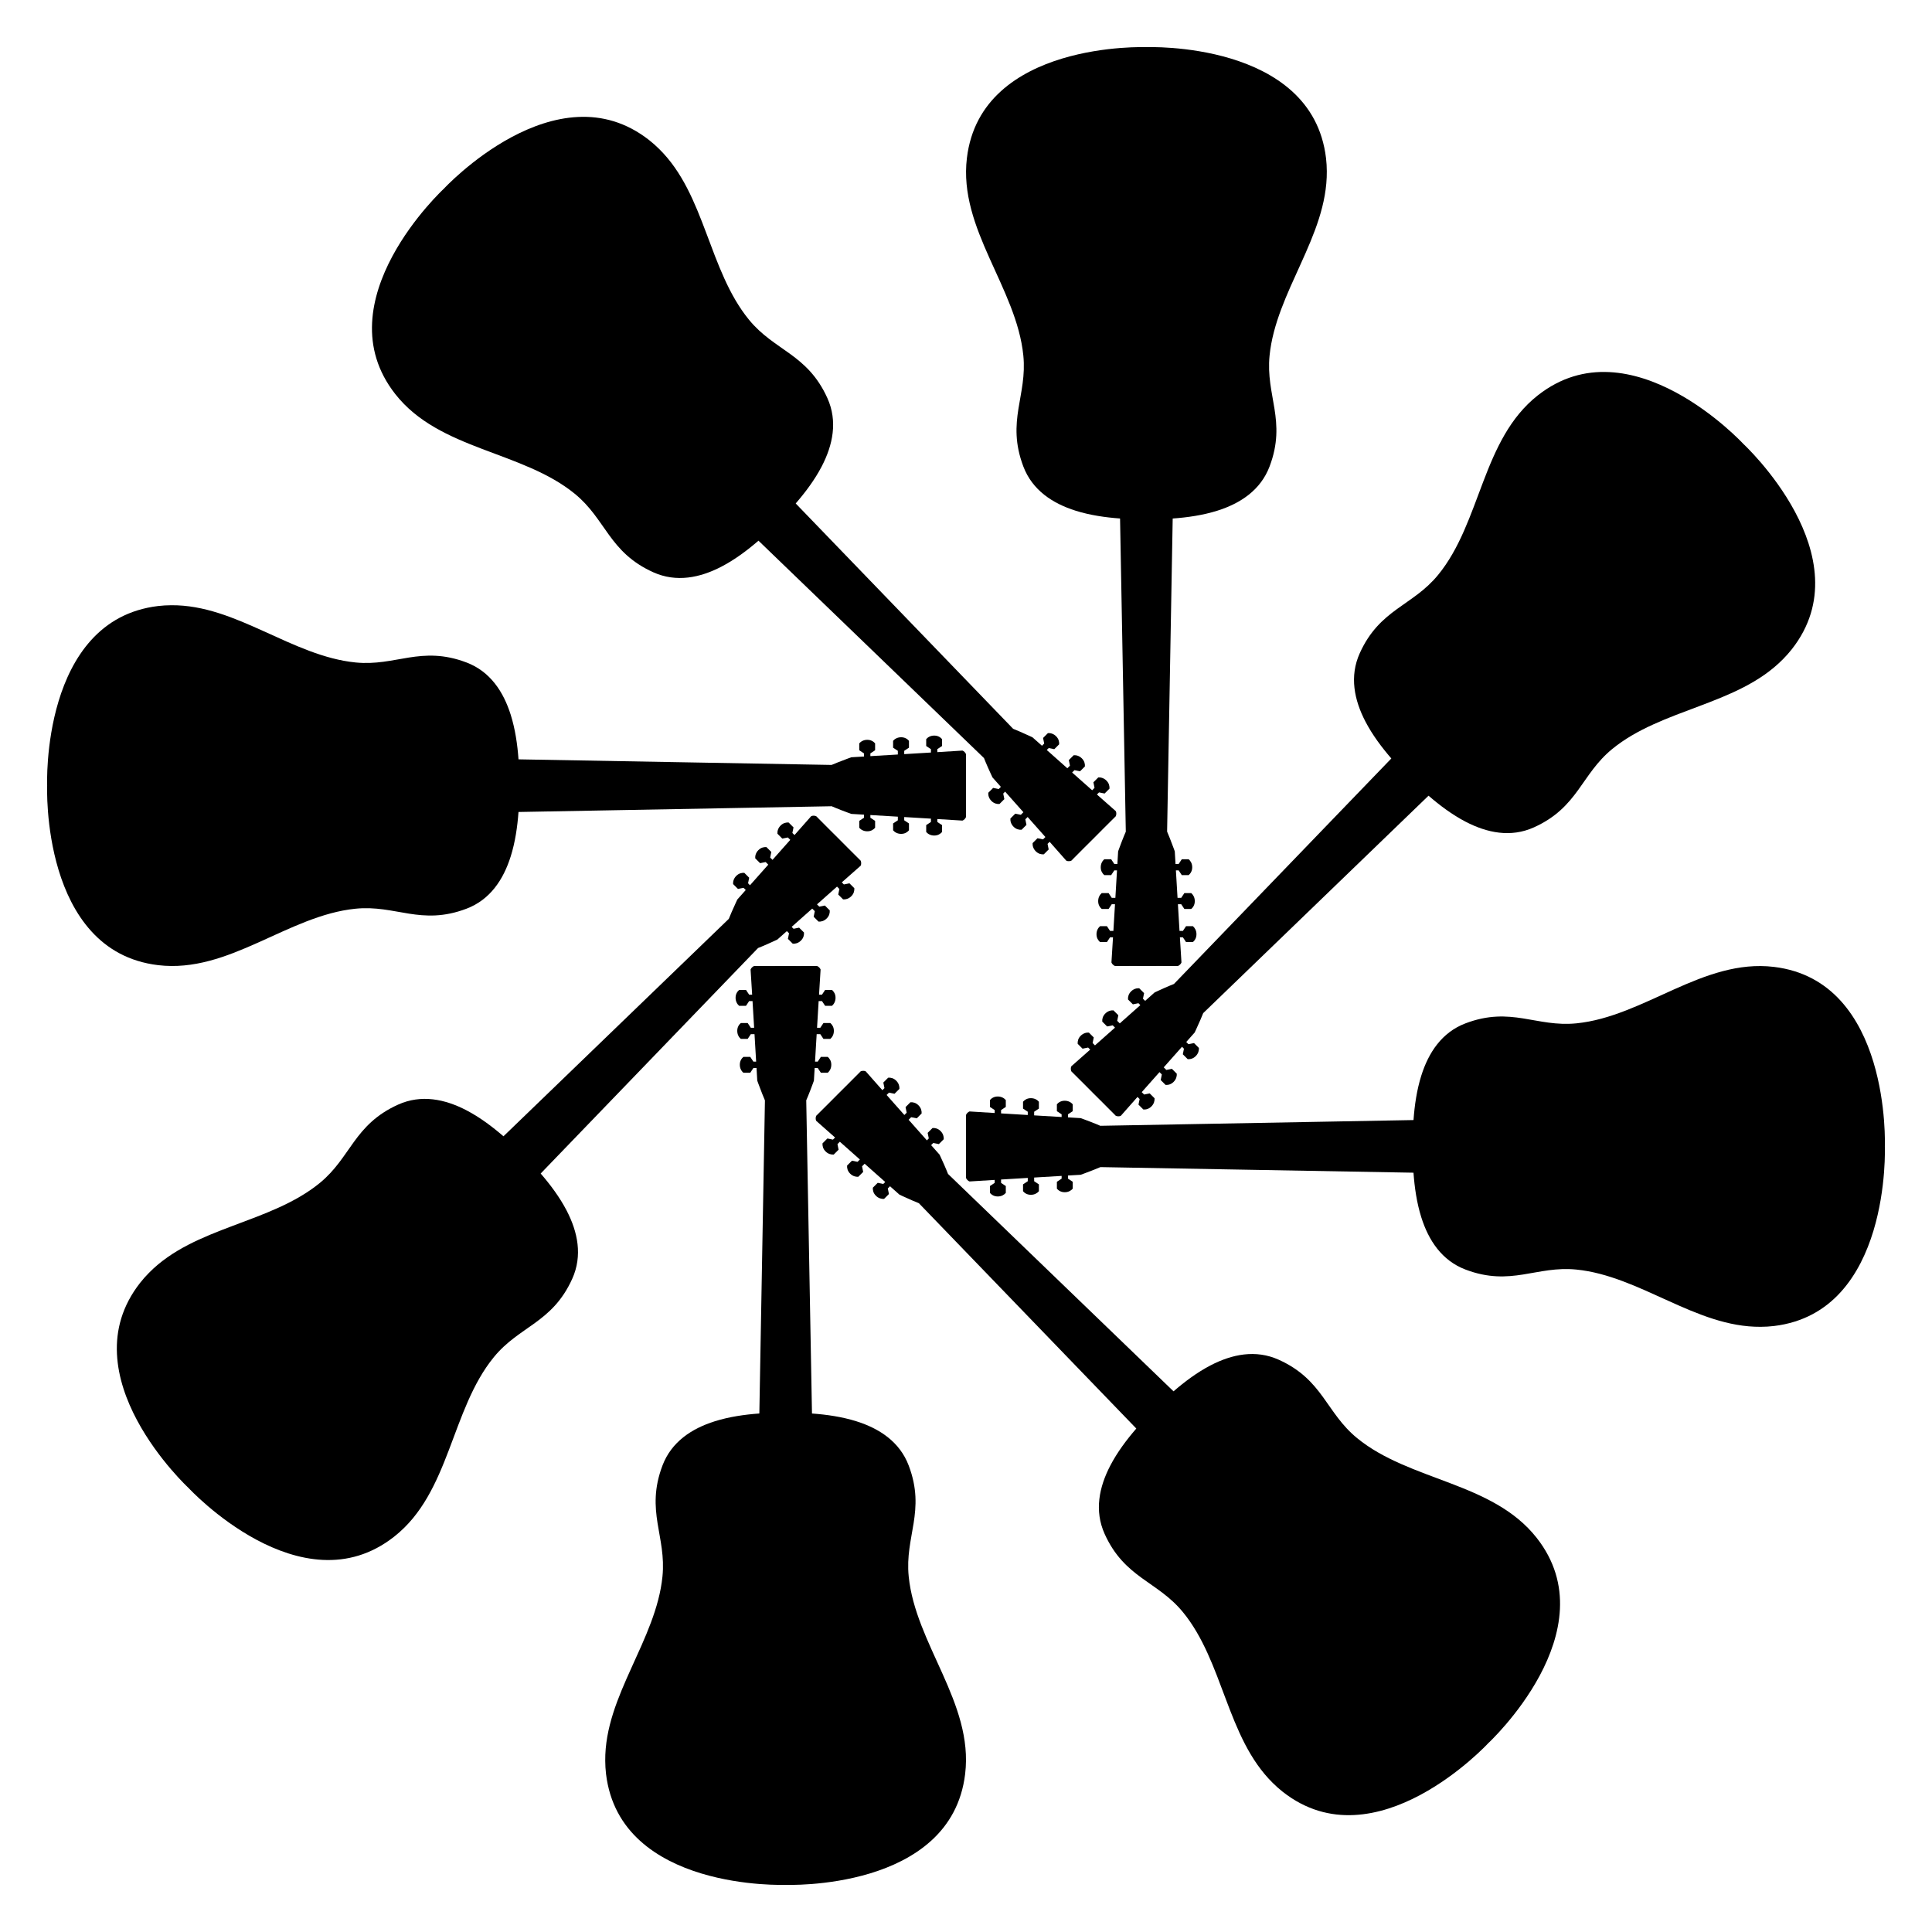
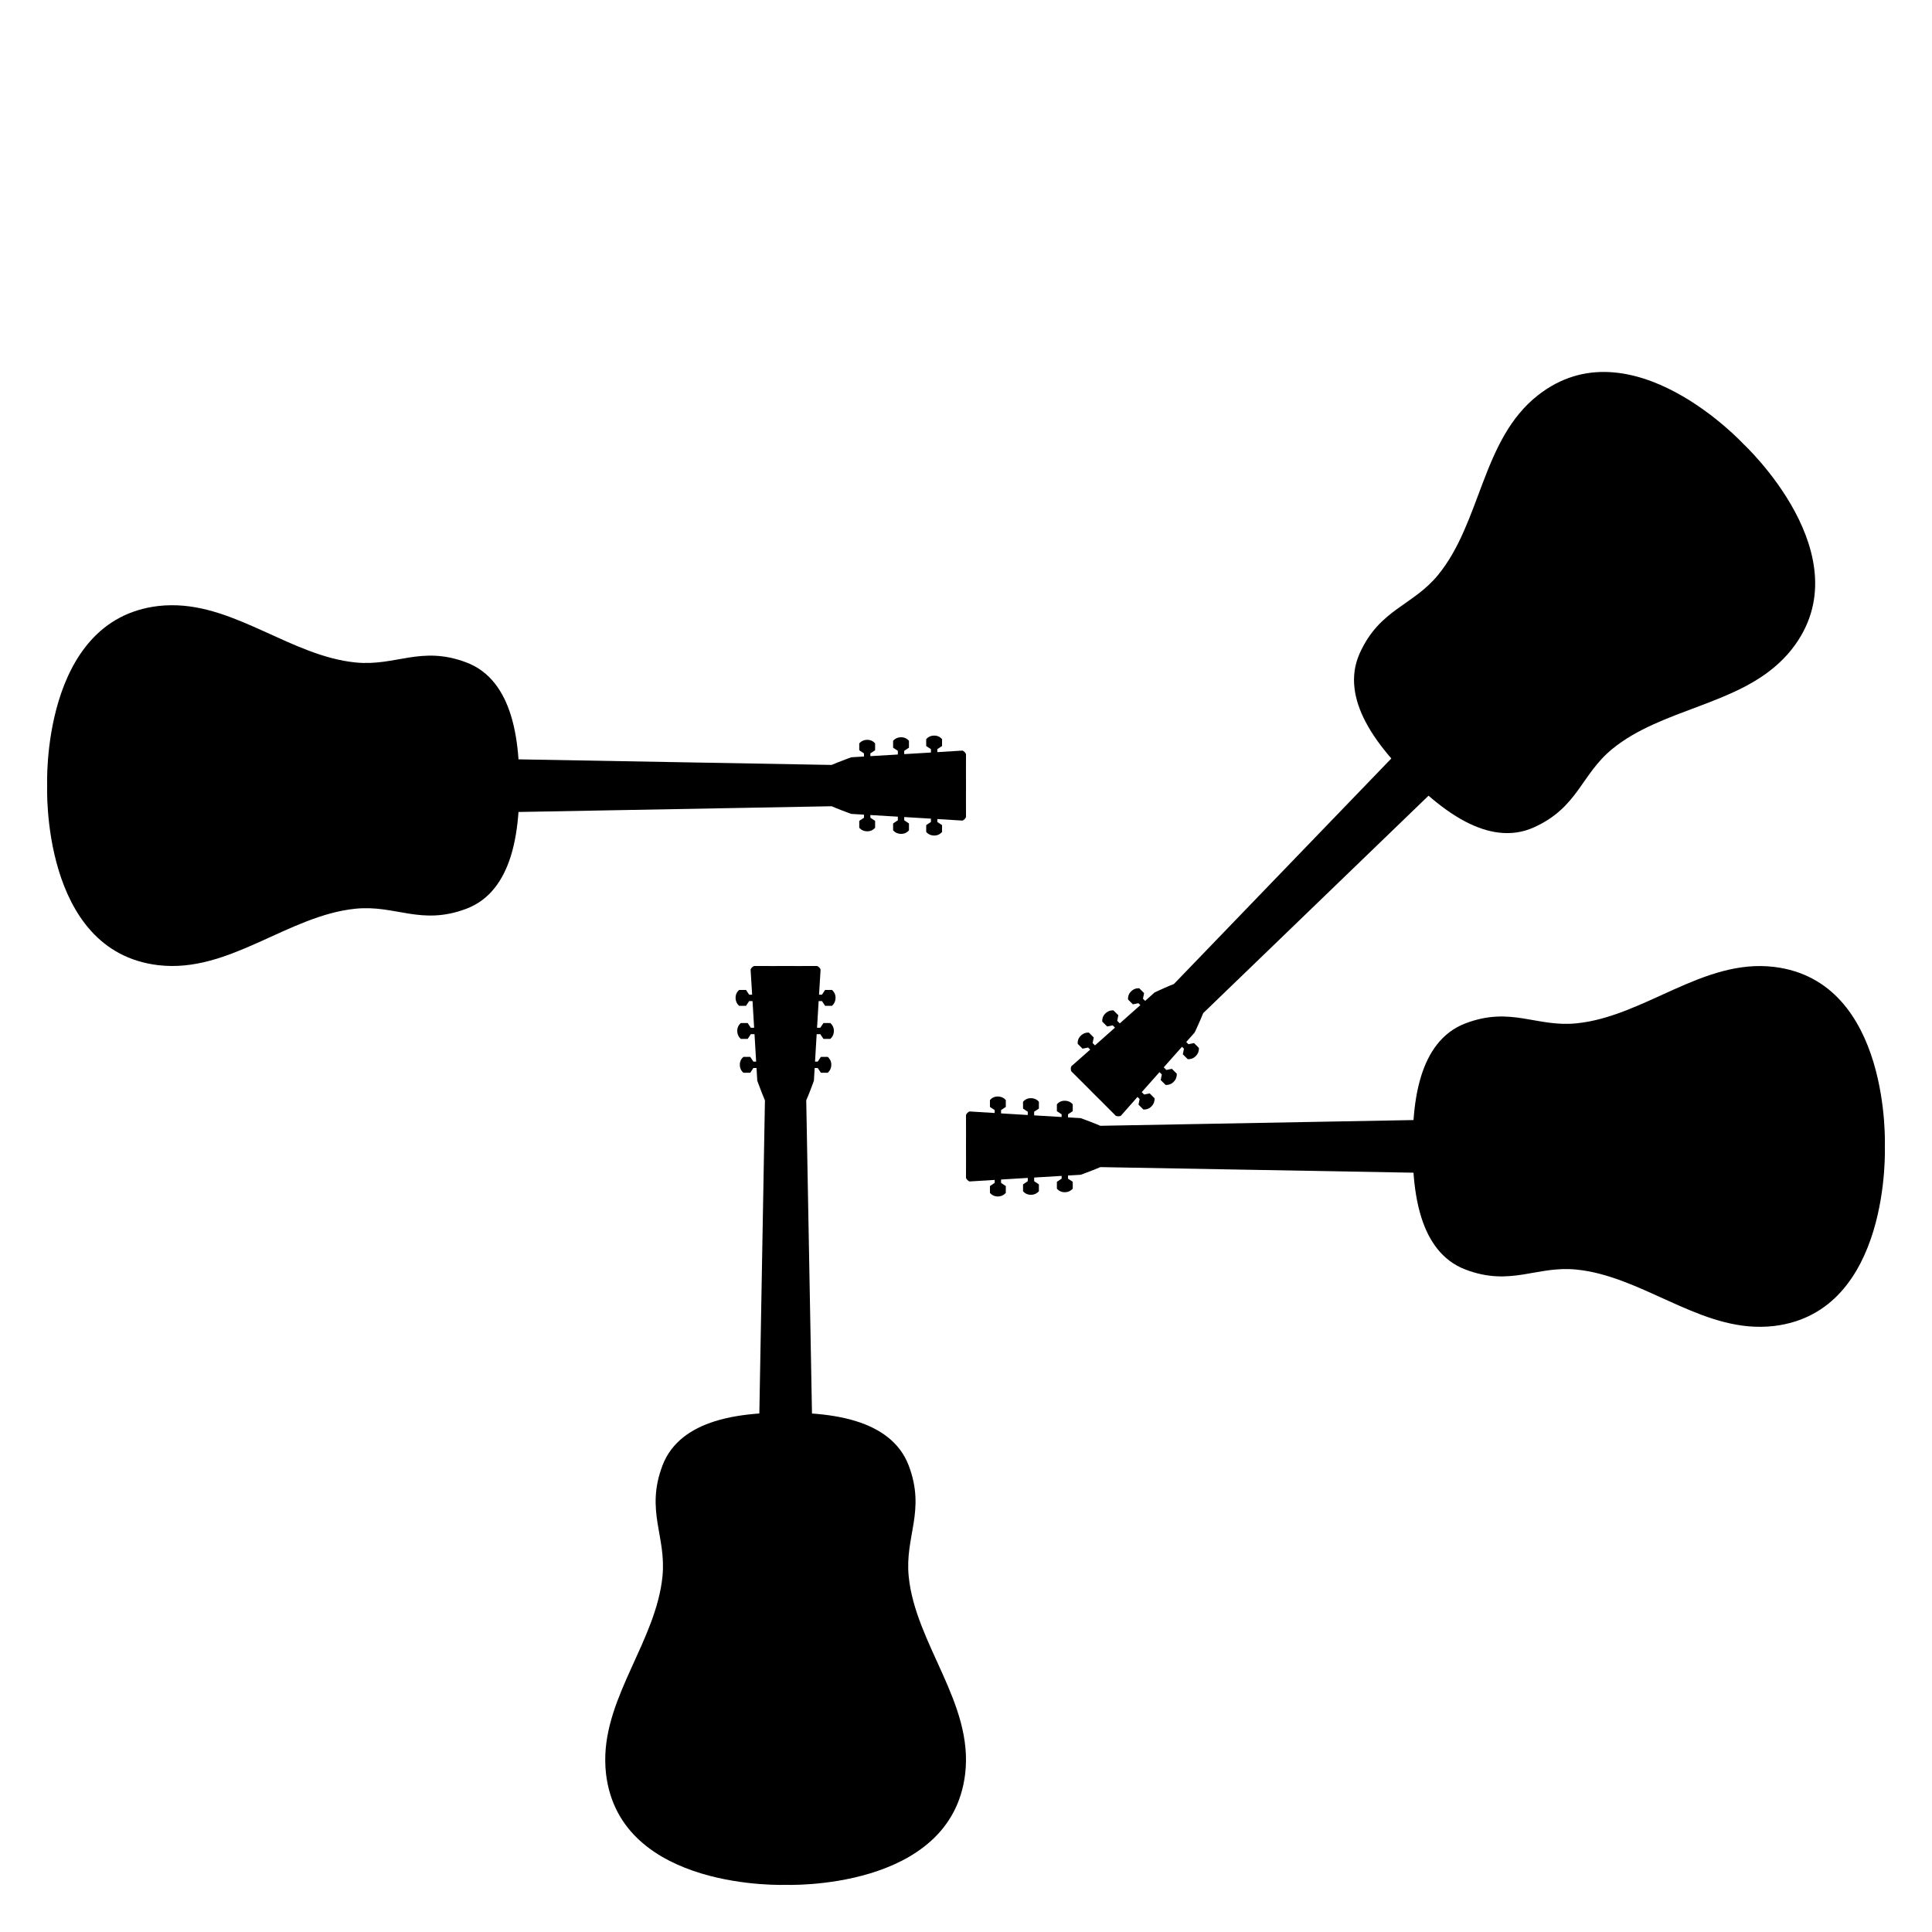
<svg xmlns="http://www.w3.org/2000/svg" enable-background="new 0 0 1682 1682" version="1.1" viewBox="0 0 1682 1682" xml:space="preserve">
-   <path d="m971.43 710.57c0.544-1.358 0.616-3.031 0-4.359-3.301-2.895-9.279-8.177-16.44-14.519l1.838-1.838 4.854 0.98 4.238-4.238c0.144-2.191-0.368-4.727-2.646-7.004-2.278-2.278-4.926-2.902-7.117-2.758l-4.238 4.237 0.98 4.854-2.076 2.076c-5.526-4.896-11.522-10.214-17.43-15.456l2.034-2.034 4.855 0.981 4.238-4.237c0.144-2.191-0.368-4.727-2.646-7.005s-4.926-2.902-7.117-2.758l-4.238 4.238 0.981 4.855-2.269 2.269c-6.558-5.82-12.798-11.361-17.917-15.907l1.69-1.69 4.854 0.98 4.238-4.238c0.144-2.191-0.368-4.727-2.646-7.004-2.278-2.278-4.926-2.902-7.117-2.758l-4.237 4.238 0.98 4.854-1.923 1.923c-4.457-3.959-7.511-6.674-8.248-7.329-0.945-0.448-1.818-0.853-2.695-1.26-6.755-3.136-11.427-5.053-13.241-5.774-0.847-0.364-0.86-0.384-0.86-0.384l-0.033 0.033-189.34-196.23c8.45-9.749 16.603-20.651 22.635-32.227 9.772-18.753 14.001-39.374 4.964-59.447-8.73-19.392-20.333-29.668-32.447-38.501-12.115-8.834-24.676-16.144-35.838-29.784-17.483-21.365-27.068-48.597-37.169-75.428s-20.77-53.31-41.044-73.249c-2.698-2.654-5.529-5.217-8.596-7.628-20.227-15.895-41.494-21.229-62.11-20.219-20.616 1.009-40.477 8.303-57.752 17.556-34.548 18.505-58.962 44.918-58.962 44.918s-26.413 24.414-44.918 58.962c-9.252 17.274-16.546 37.136-17.556 57.752-1.009 20.616 4.324 41.884 20.219 62.11 19.255 24.503 47.011 36.814 75.549 47.703s57.966 20.458 80.755 39.106c13.639 11.163 20.95 23.723 29.784 35.838s19.109 23.717 38.501 32.447c20.073 9.037 40.694 4.808 59.447-4.964 11.536-6.012 22.401-14.131 32.126-22.55l196.33 189.26s2.042 5.339 6.125 14.134c0.407 0.877 0.812 1.75 1.26 2.695 0.655 0.737 3.37 3.791 7.329 8.248l-1.89 1.89-4.854-0.98-4.238 4.238c-0.144 2.191 0.48 4.839 2.758 7.117s4.814 2.789 7.004 2.646l4.237-4.238-0.98-4.854 1.657-1.657c4.546 5.119 10.087 11.359 15.907 17.917l-2.236 2.236-4.855-0.981-4.238 4.238c-0.144 2.191 0.48 4.839 2.758 7.117s4.814 2.79 7.005 2.646l4.238-4.238-0.981-4.855 2.002-2.002c5.242 5.908 10.56 11.904 15.456 17.43l-2.043 2.043-4.854-0.98-4.238 4.238c-0.144 2.191 0.48 4.839 2.758 7.117s4.814 2.789 7.004 2.646l4.238-4.238-0.98-4.854 1.805-1.805c6.341 7.161 11.624 13.139 14.519 16.44 1.328 0.615 3.001 0.544 4.359 0 5.274-5.401 19.372-19.372 19.372-19.372s13.973-14.099 19.374-19.373z" />
-   <path d="m1025.5 841c1.345-0.575 2.579-1.708 3.082-3.082-0.287-4.381-0.779-12.343-1.358-21.891h2.599l2.74 4.125h5.993c1.651-1.447 3.082-3.602 3.082-6.823 0-3.222-1.431-5.535-3.082-6.983h-5.993l-2.74 4.125h-2.936c-0.445-7.369-0.925-15.37-1.396-23.254h2.877l2.74 4.127h5.993c1.651-1.447 3.082-3.603 3.082-6.824v-1e-3c0-3.221-1.431-5.535-3.082-6.983h-5.993l-2.739 4.127h-3.208c-0.522-8.752-1.016-17.083-1.421-23.917h2.39v1e-3l2.74 4.125h5.993c1.651-1.447 3.082-3.602 3.082-6.824s-1.431-5.535-3.082-6.983h-5.993l-2.74 4.125h-2.719c-0.352-5.951-0.592-10.03-0.649-11.014-0.351-0.985-0.682-1.888-1.015-2.796-2.559-6.994-4.507-11.653-5.28-13.446-0.341-0.856-0.337-0.88-0.337-0.88h-0.047l4.869-272.64c12.868-0.919 26.343-2.863 38.793-6.783 20.17-6.351 37.742-17.942 45.545-38.525 7.539-19.886 6.601-35.355 4.281-50.168s-6.033-28.864-4.281-46.401c2.745-27.47 15.223-53.504 27.053-79.619s23.009-52.383 22.773-80.817c-0.031-3.784-0.22-7.599-0.685-11.472-3.063-25.542-14.33-44.352-29.622-58.216-15.291-13.864-34.493-22.751-53.25-28.423-37.514-11.344-73.455-9.931-73.455-9.931s-35.94-1.413-73.455 9.931c-18.757 5.672-37.959 14.559-53.25 28.423s-26.559 32.673-29.622 58.216c-3.711 30.942 7.211 59.273 19.691 87.152s26.522 55.455 29.45 84.755c1.751 17.538-1.961 31.589-4.281 46.401s-3.259 30.282 4.281 50.168c7.803 20.584 25.375 32.174 45.545 38.525 12.408 3.907 25.832 5.848 38.661 6.771l5.001 272.66s-2.331 5.219-5.663 14.326c-0.332 0.908-0.664 1.812-1.015 2.796-0.057 0.984-0.298 5.063-0.649 11.014h-2.672l-2.74-4.125h-5.993c-1.651 1.447-3.082 3.761-3.082 6.983 0 3.221 1.431 5.376 3.082 6.823h5.993l2.74-4.125v-1e-3h2.344c-0.405 6.834-0.899 15.165-1.421 23.917h-3.162l-2.739-4.127h-5.993c-1.651 1.447-3.082 3.762-3.082 6.983v1e-3c0 3.221 1.431 5.377 3.082 6.824h5.993l2.74-4.127h2.831c-0.471 7.884-0.95 15.885-1.396 23.254h-2.889l-2.74-4.125h-5.993c-1.651 1.447-3.082 3.761-3.082 6.983 0 3.221 1.431 5.376 3.082 6.823h5.993l2.74-4.125h2.553c-0.58 9.548-1.071 17.51-1.358 21.891 0.504 1.374 1.737 2.507 3.082 3.082 7.548-0.09 27.396 0 27.396 0s19.845-0.087 27.393 3e-3z" />
  <path d="m971.43 971.43c1.358 0.544 3.031 0.616 4.359 0 2.895-3.301 8.177-9.279 14.519-16.44l1.838 1.838-0.98 4.854 4.238 4.238c2.191 0.144 4.727-0.368 7.004-2.646 2.278-2.278 2.902-4.926 2.758-7.117l-4.237-4.238-4.854 0.98-2.076-2.076c4.896-5.526 10.214-11.522 15.456-17.43l2.034 2.034-0.981 4.855 4.237 4.238c2.191 0.144 4.727-0.368 7.005-2.646s2.902-4.926 2.758-7.117l-4.237-4.238-4.855 0.981-2.269-2.269c5.82-6.558 11.361-12.798 15.907-17.917l1.69 1.69-0.98 4.854 4.238 4.238c2.191 0.144 4.727-0.368 7.004-2.646 2.278-2.278 2.902-4.926 2.758-7.117l-4.238-4.237-4.854 0.98-1.923-1.923c3.959-4.457 6.674-7.511 7.329-8.248 0.448-0.945 0.853-1.818 1.26-2.695 3.136-6.755 5.053-11.427 5.774-13.241 0.364-0.847 0.384-0.86 0.384-0.86l-0.033-0.033 196.23-189.35c9.749 8.45 20.651 16.603 32.227 22.635 18.753 9.772 39.374 14.001 59.447 4.964 19.392-8.73 29.667-20.333 38.501-32.447 8.833-12.115 16.144-24.676 29.784-35.838 21.365-17.483 48.598-27.068 75.428-37.169 26.831-10.101 53.31-20.77 73.249-41.044 2.654-2.698 5.217-5.529 7.628-8.596 15.895-20.227 21.229-41.494 20.219-62.11-1.009-20.616-8.303-40.477-17.556-57.752-18.505-34.548-44.918-58.962-44.918-58.962s-24.414-26.413-58.963-44.918c-17.274-9.252-37.136-16.546-57.752-17.556-20.616-1.009-41.884 4.324-62.11 20.219-24.503 19.255-36.814 47.011-47.703 75.549s-20.458 57.966-39.106 80.755c-11.163 13.639-23.723 20.95-35.838 29.784s-23.717 19.109-32.447 38.501c-9.037 20.073-4.808 40.694 4.964 59.447 6.011 11.536 14.131 22.401 22.55 32.126l-189.26 196.33s-5.339 2.042-14.134 6.125c-0.877 0.407-1.75 0.812-2.695 1.26-0.737 0.655-3.791 3.37-8.248 7.329l-1.89-1.89 0.98-4.854-4.238-4.238c-2.191-0.144-4.839 0.48-7.117 2.758s-2.789 4.814-2.646 7.004l4.238 4.237 4.854-0.98 1.657 1.657c-5.119 4.546-11.359 10.087-17.917 15.907l-2.236-2.236 0.981-4.855-4.238-4.238c-2.191-0.144-4.839 0.48-7.117 2.758s-2.79 4.814-2.646 7.005l4.238 4.238 4.855-0.981 2.002 2.002c-5.908 5.242-11.904 10.56-17.43 15.456l-2.043-2.043 0.98-4.854-4.238-4.238c-2.191-0.144-4.839 0.48-7.117 2.758s-2.789 4.814-2.646 7.004l4.238 4.238 4.854-0.98 1.805 1.805c-7.161 6.341-13.139 11.624-16.44 14.519-0.615 1.328-0.544 3.001 0 4.359 5.401 5.274 19.372 19.372 19.372 19.372s14.101 13.975 19.375 19.376z" />
  <path d="m841 1025.5c0.575 1.345 1.708 2.579 3.082 3.082 4.381-0.287 12.343-0.779 21.891-1.358v2.599l-4.125 2.74v5.993c1.447 1.651 3.602 3.082 6.823 3.082 3.222 0 5.535-1.431 6.983-3.082v-5.993l-4.125-2.74v-2.936c7.369-0.445 15.37-0.925 23.254-1.396v2.877l-4.127 2.74v5.993c1.447 1.651 3.603 3.082 6.824 3.082h1e-3c3.221 0 5.535-1.431 6.983-3.082v-5.993l-4.127-2.739v-3.208c8.752-0.522 17.083-1.016 23.917-1.421v2.39h-1e-3l-4.125 2.74v5.993c1.447 1.651 3.602 3.082 6.824 3.082s5.535-1.431 6.983-3.082v-5.993l-4.125-2.74v-2.719c5.951-0.352 10.03-0.592 11.014-0.649 0.985-0.351 1.888-0.682 2.796-1.015 6.994-2.559 11.653-4.507 13.446-5.28 0.856-0.341 0.88-0.337 0.88-0.337v-0.047l272.64 4.869c0.919 12.868 2.863 26.343 6.783 38.793 6.351 20.17 17.942 37.742 38.525 45.545 19.886 7.539 35.355 6.601 50.168 4.281s28.864-6.033 46.401-4.281c27.47 2.745 53.504 15.223 79.619 27.053s52.383 23.009 80.817 22.773c3.784-0.031 7.599-0.22 11.472-0.685 25.542-3.063 44.352-14.33 58.216-29.622 13.864-15.291 22.75-34.493 28.423-53.25 11.344-37.514 9.931-73.455 9.931-73.455s1.413-35.94-9.931-73.455c-5.672-18.757-14.559-37.959-28.423-53.25s-32.673-26.559-58.216-29.622c-30.942-3.711-59.273 7.211-87.152 19.691s-55.455 26.522-84.755 29.45c-17.538 1.751-31.589-1.961-46.401-4.281-14.813-2.32-30.282-3.259-50.168 4.281-20.584 7.803-32.175 25.375-38.525 45.545-3.907 12.408-5.848 25.832-6.771 38.661l-272.66 5.001s-5.219-2.331-14.326-5.663c-0.908-0.332-1.812-0.664-2.796-1.015-0.984-0.057-5.063-0.298-11.014-0.649v-2.672l4.125-2.74v-5.993c-1.447-1.651-3.761-3.082-6.983-3.082-3.221 0-5.376 1.431-6.823 3.082v5.993l4.125 2.74h1e-3v2.344c-6.834-0.405-15.165-0.899-23.917-1.421v-3.162l4.127-2.739v-5.993c-1.447-1.651-3.762-3.082-6.983-3.082h-1e-3c-3.221 0-5.377 1.431-6.824 3.082v5.993l4.127 2.74v2.831c-7.884-0.471-15.885-0.95-23.254-1.396v-2.889l4.125-2.74v-5.993c-1.447-1.651-3.761-3.082-6.983-3.082-3.221 0-5.376 1.431-6.823 3.082v5.993l4.125 2.74v2.553c-9.548-0.58-17.51-1.071-21.891-1.358-1.374 0.504-2.507 1.737-3.082 3.082 0.09 7.548 0 27.396 0 27.396s0.087 19.845-3e-3 27.393z" />
-   <path d="m710.57 971.43c-0.544 1.358-0.616 3.031 0 4.359 3.301 2.895 9.279 8.177 16.44 14.519l-1.838 1.838-4.854-0.98-4.238 4.238c-0.144 2.191 0.368 4.727 2.646 7.004 2.278 2.278 4.926 2.902 7.117 2.758l4.238-4.237-0.98-4.854 2.076-2.076c5.526 4.896 11.522 10.214 17.43 15.456l-2.034 2.034-4.855-0.981-4.238 4.237c-0.144 2.191 0.368 4.727 2.646 7.005s4.926 2.902 7.117 2.758l4.238-4.237-0.981-4.855 2.269-2.269c6.558 5.82 12.798 11.361 17.917 15.907l-1.69 1.69-4.854-0.98-4.238 4.238c-0.144 2.191 0.368 4.727 2.646 7.004 2.278 2.278 4.926 2.902 7.117 2.758l4.237-4.238-0.98-4.854 1.923-1.923c4.457 3.959 7.511 6.674 8.248 7.329 0.945 0.448 1.818 0.853 2.695 1.26 6.755 3.136 11.427 5.053 13.241 5.774 0.847 0.364 0.86 0.384 0.86 0.384l0.033-0.033 189.35 196.23c-8.45 9.749-16.603 20.651-22.635 32.227-9.772 18.753-14.001 39.374-4.964 59.447 8.73 19.392 20.333 29.667 32.447 38.501 12.115 8.833 24.676 16.144 35.838 29.784 17.483 21.365 27.068 48.598 37.169 75.428 10.101 26.831 20.77 53.31 41.044 73.249 2.698 2.654 5.529 5.217 8.596 7.628 20.227 15.895 41.494 21.229 62.11 20.219 20.616-1.009 40.477-8.303 57.752-17.556 34.548-18.505 58.962-44.918 58.962-44.918s26.413-24.414 44.918-58.963c9.252-17.274 16.546-37.136 17.556-57.752s-4.324-41.884-20.219-62.11c-19.255-24.503-47.011-36.814-75.549-47.703s-57.966-20.458-80.755-39.106c-13.639-11.163-20.95-23.723-29.784-35.838s-19.109-23.717-38.501-32.447c-20.073-9.037-40.694-4.808-59.447 4.964-11.536 6.011-22.401 14.131-32.126 22.55l-196.33-189.26s-2.042-5.339-6.125-14.134c-0.407-0.877-0.812-1.75-1.26-2.695-0.655-0.737-3.37-3.791-7.329-8.248l1.89-1.89 4.854 0.98 4.238-4.238c0.144-2.191-0.48-4.839-2.758-7.117s-4.814-2.789-7.004-2.646l-4.237 4.238 0.98 4.854-1.657 1.657c-4.546-5.119-10.087-11.359-15.907-17.917l2.236-2.236 4.855 0.981 4.238-4.238c0.144-2.191-0.48-4.839-2.758-7.117s-4.814-2.79-7.005-2.646l-4.238 4.238 0.981 4.855-2.002 2.002c-5.242-5.908-10.56-11.904-15.456-17.43l2.043-2.043 4.854 0.98 4.238-4.238c0.144-2.191-0.48-4.839-2.758-7.117s-4.814-2.789-7.004-2.646l-4.238 4.238 0.98 4.854-1.805 1.805c-6.341-7.161-11.624-13.139-14.519-16.44-1.328-0.615-3.001-0.544-4.359 0-5.274 5.401-19.372 19.372-19.372 19.372s-13.975 14.101-19.376 19.375z" />
  <path d="m656.54 841c-1.345 0.575-2.579 1.708-3.082 3.082 0.287 4.381 0.779 12.343 1.358 21.891h-2.6l-2.74-4.125h-5.993c-1.651 1.447-3.082 3.602-3.082 6.823 0 3.222 1.431 5.535 3.082 6.983h5.993l2.74-4.125h2.936c0.445 7.369 0.925 15.37 1.396 23.254h-2.877l-2.74-4.127h-5.993c-1.651 1.447-3.082 3.603-3.082 6.824v1e-3c0 3.221 1.431 5.535 3.082 6.983h5.993l2.739-4.127h3.208c0.522 8.752 1.016 17.083 1.421 23.917h-2.391v-1e-3l-2.74-4.125h-5.993c-1.651 1.447-3.082 3.602-3.082 6.824s1.431 5.535 3.082 6.983h5.993l2.74-4.125h2.719c0.352 5.951 0.592 10.03 0.649 11.014 0.351 0.985 0.682 1.888 1.015 2.796 2.559 6.994 4.507 11.653 5.28 13.446 0.341 0.856 0.337 0.88 0.337 0.88h0.047l-4.869 272.64c-12.868 0.919-26.343 2.863-38.793 6.783-20.17 6.351-37.742 17.942-45.545 38.525-7.539 19.886-6.601 35.355-4.281 50.168s6.033 28.864 4.281 46.401c-2.745 27.47-15.223 53.504-27.053 79.619s-23.009 52.383-22.773 80.817c0.031 3.784 0.22 7.599 0.685 11.472 3.063 25.542 14.33 44.352 29.622 58.216 15.291 13.864 34.493 22.75 53.25 28.423 37.514 11.344 73.455 9.931 73.455 9.931s35.94 1.413 73.455-9.931c18.757-5.672 37.959-14.559 53.25-28.423s26.559-32.673 29.622-58.216c3.711-30.942-7.211-59.273-19.691-87.152s-26.522-55.455-29.45-84.755c-1.751-17.538 1.961-31.589 4.281-46.401 2.32-14.813 3.259-30.282-4.281-50.168-7.803-20.584-25.375-32.175-45.545-38.525-12.408-3.907-25.832-5.848-38.661-6.771l-5.001-272.66s2.331-5.219 5.663-14.326c0.332-0.908 0.664-1.812 1.015-2.796 0.057-0.984 0.298-5.063 0.649-11.014h2.672l2.74 4.125h5.993c1.651-1.447 3.082-3.761 3.082-6.983 0-3.221-1.431-5.376-3.082-6.823h-5.993l-2.74 4.125v1e-3h-2.344c0.405-6.834 0.899-15.165 1.421-23.917h3.162l2.739 4.127h5.993c1.651-1.447 3.082-3.762 3.082-6.983v-1e-3c0-3.221-1.431-5.377-3.082-6.824h-5.993l-2.74 4.127h-2.831c0.471-7.884 0.95-15.885 1.396-23.254h2.889l2.74 4.125h5.993c1.651-1.447 3.082-3.761 3.082-6.983 0-3.221-1.431-5.376-3.082-6.823h-5.993l-2.74 4.125h-2.553c0.58-9.548 1.071-17.51 1.358-21.891-0.504-1.374-1.737-2.507-3.082-3.082-7.548 0.09-27.396 0-27.396 0s-19.843 0.087-27.391-3e-3z" />
-   <path d="m710.57 710.57c-1.358-0.544-3.031-0.616-4.359 0-2.895 3.301-8.177 9.279-14.519 16.44l-1.838-1.838 0.98-4.854-4.238-4.238c-2.191-0.144-4.727 0.368-7.004 2.646-2.278 2.278-2.902 4.926-2.758 7.117l4.237 4.238 4.854-0.98 2.076 2.076c-4.896 5.526-10.214 11.522-15.456 17.43l-2.034-2.034 0.981-4.855-4.237-4.238c-2.191-0.144-4.727 0.368-7.005 2.646s-2.902 4.926-2.758 7.117l4.238 4.238 4.855-0.981 2.269 2.269c-5.82 6.558-11.361 12.798-15.907 17.917l-1.69-1.69 0.98-4.854-4.238-4.238c-2.191-0.144-4.727 0.368-7.004 2.646-2.278 2.278-2.902 4.926-2.758 7.117l4.238 4.237 4.854-0.98 1.923 1.923c-3.959 4.457-6.674 7.511-7.329 8.248-0.448 0.945-0.853 1.818-1.26 2.695-3.136 6.755-5.053 11.427-5.774 13.241-0.364 0.847-0.384 0.86-0.384 0.86l0.033 0.033-196.23 189.34c-9.749-8.45-20.651-16.603-32.227-22.635-18.753-9.772-39.374-14.001-59.447-4.964-19.392 8.73-29.668 20.333-38.501 32.447-8.834 12.115-16.144 24.676-29.784 35.838-21.365 17.483-48.597 27.068-75.428 37.169s-53.31 20.77-73.249 41.044c-2.654 2.698-5.217 5.529-7.628 8.596-15.895 20.227-21.229 41.494-20.219 62.11 1.009 20.616 8.303 40.477 17.556 57.752 18.505 34.548 44.918 58.962 44.918 58.962s24.414 26.413 58.962 44.918c17.274 9.252 37.136 16.546 57.752 17.556s41.884-4.324 62.11-20.219c24.503-19.255 36.814-47.011 47.703-75.549s20.458-57.966 39.106-80.755c11.163-13.639 23.723-20.95 35.838-29.784s23.717-19.109 32.447-38.501c9.037-20.073 4.808-40.694-4.964-59.447-6.012-11.536-14.131-22.401-22.55-32.126l189.26-196.33s5.339-2.042 14.134-6.125c0.877-0.407 1.75-0.812 2.695-1.26 0.737-0.655 3.791-3.37 8.248-7.329l1.89 1.89-0.98 4.854 4.238 4.238c2.191 0.144 4.839-0.48 7.117-2.758s2.789-4.814 2.646-7.004l-4.238-4.237-4.854 0.98-1.657-1.657c5.119-4.546 11.359-10.087 17.917-15.907l2.236 2.236-0.981 4.855 4.238 4.238c2.191 0.144 4.839-0.48 7.117-2.758s2.79-4.814 2.646-7.005l-4.238-4.238-4.855 0.981-2.002-2.002c5.908-5.242 11.904-10.56 17.43-15.456l2.043 2.043-0.98 4.854 4.238 4.238c2.191 0.144 4.839-0.48 7.117-2.758s2.789-4.814 2.646-7.004l-4.238-4.238-4.854 0.98-1.805-1.805c7.161-6.341 13.139-11.624 16.44-14.519 0.615-1.328 0.544-3.001 0-4.359-5.401-5.274-19.372-19.372-19.372-19.372s-14.099-13.973-19.373-19.374z" />
  <path d="m841 656.54c-0.575-1.345-1.708-2.579-3.082-3.082-4.381 0.287-12.343 0.779-21.891 1.358v-2.6l4.125-2.74v-5.993c-1.447-1.651-3.602-3.082-6.823-3.082-3.222 0-5.535 1.431-6.983 3.082v5.993l4.125 2.74v2.936c-7.369 0.445-15.37 0.925-23.254 1.396v-2.877l4.127-2.74v-5.993c-1.447-1.651-3.603-3.082-6.824-3.082h-1e-3c-3.221 0-5.535 1.431-6.983 3.082v5.993l4.127 2.739v3.208c-8.752 0.522-17.083 1.016-23.917 1.421v-2.391h1e-3l4.125-2.74v-5.993c-1.447-1.651-3.602-3.082-6.824-3.082s-5.535 1.431-6.983 3.082v5.993l4.125 2.74v2.719c-5.951 0.352-10.03 0.592-11.014 0.649-0.985 0.351-1.888 0.682-2.796 1.015-6.994 2.559-11.653 4.507-13.446 5.28-0.856 0.341-0.88 0.337-0.88 0.337v0.047l-272.64-4.869c-0.919-12.868-2.863-26.343-6.783-38.793-6.351-20.17-17.942-37.742-38.525-45.545-19.886-7.539-35.355-6.601-50.168-4.281s-28.864 6.033-46.401 4.281c-27.47-2.745-53.504-15.223-79.619-27.053s-52.383-23.009-80.817-22.773c-3.784 0.031-7.599 0.22-11.472 0.685-25.542 3.063-44.352 14.33-58.216 29.622-13.864 15.291-22.751 34.493-28.423 53.25-11.344 37.514-9.931 73.455-9.931 73.455s-1.413 35.94 9.931 73.455c5.672 18.757 14.559 37.959 28.423 53.25s32.673 26.559 58.216 29.622c30.942 3.711 59.273-7.211 87.152-19.691s55.455-26.522 84.755-29.45c17.538-1.751 31.589 1.961 46.401 4.281s30.282 3.259 50.168-4.281c20.584-7.803 32.174-25.375 38.525-45.545 3.907-12.408 5.848-25.832 6.771-38.661l272.66-5.001s5.219 2.331 14.326 5.663c0.908 0.332 1.812 0.664 2.796 1.015 0.984 0.057 5.063 0.298 11.014 0.649v2.672l-4.125 2.74v5.993c1.447 1.651 3.761 3.082 6.983 3.082 3.221 0 5.376-1.431 6.823-3.082v-5.993l-4.125-2.74h-1e-3v-2.344c6.834 0.405 15.165 0.899 23.917 1.421v3.162l-4.127 2.739v5.993c1.447 1.651 3.762 3.082 6.983 3.082h1e-3c3.221 0 5.377-1.431 6.824-3.082v-5.993l-4.127-2.74v-2.831c7.884 0.471 15.885 0.95 23.254 1.396v2.889l-4.125 2.74v5.993c1.447 1.651 3.761 3.082 6.983 3.082 3.221 0 5.376-1.431 6.823-3.082v-5.993l-4.125-2.74v-2.553c9.548 0.58 17.51 1.071 21.891 1.358 1.374-0.504 2.507-1.737 3.082-3.082-0.09-7.548 0-27.396 0-27.396s-0.087-19.843 3e-3 -27.391z" />
</svg>